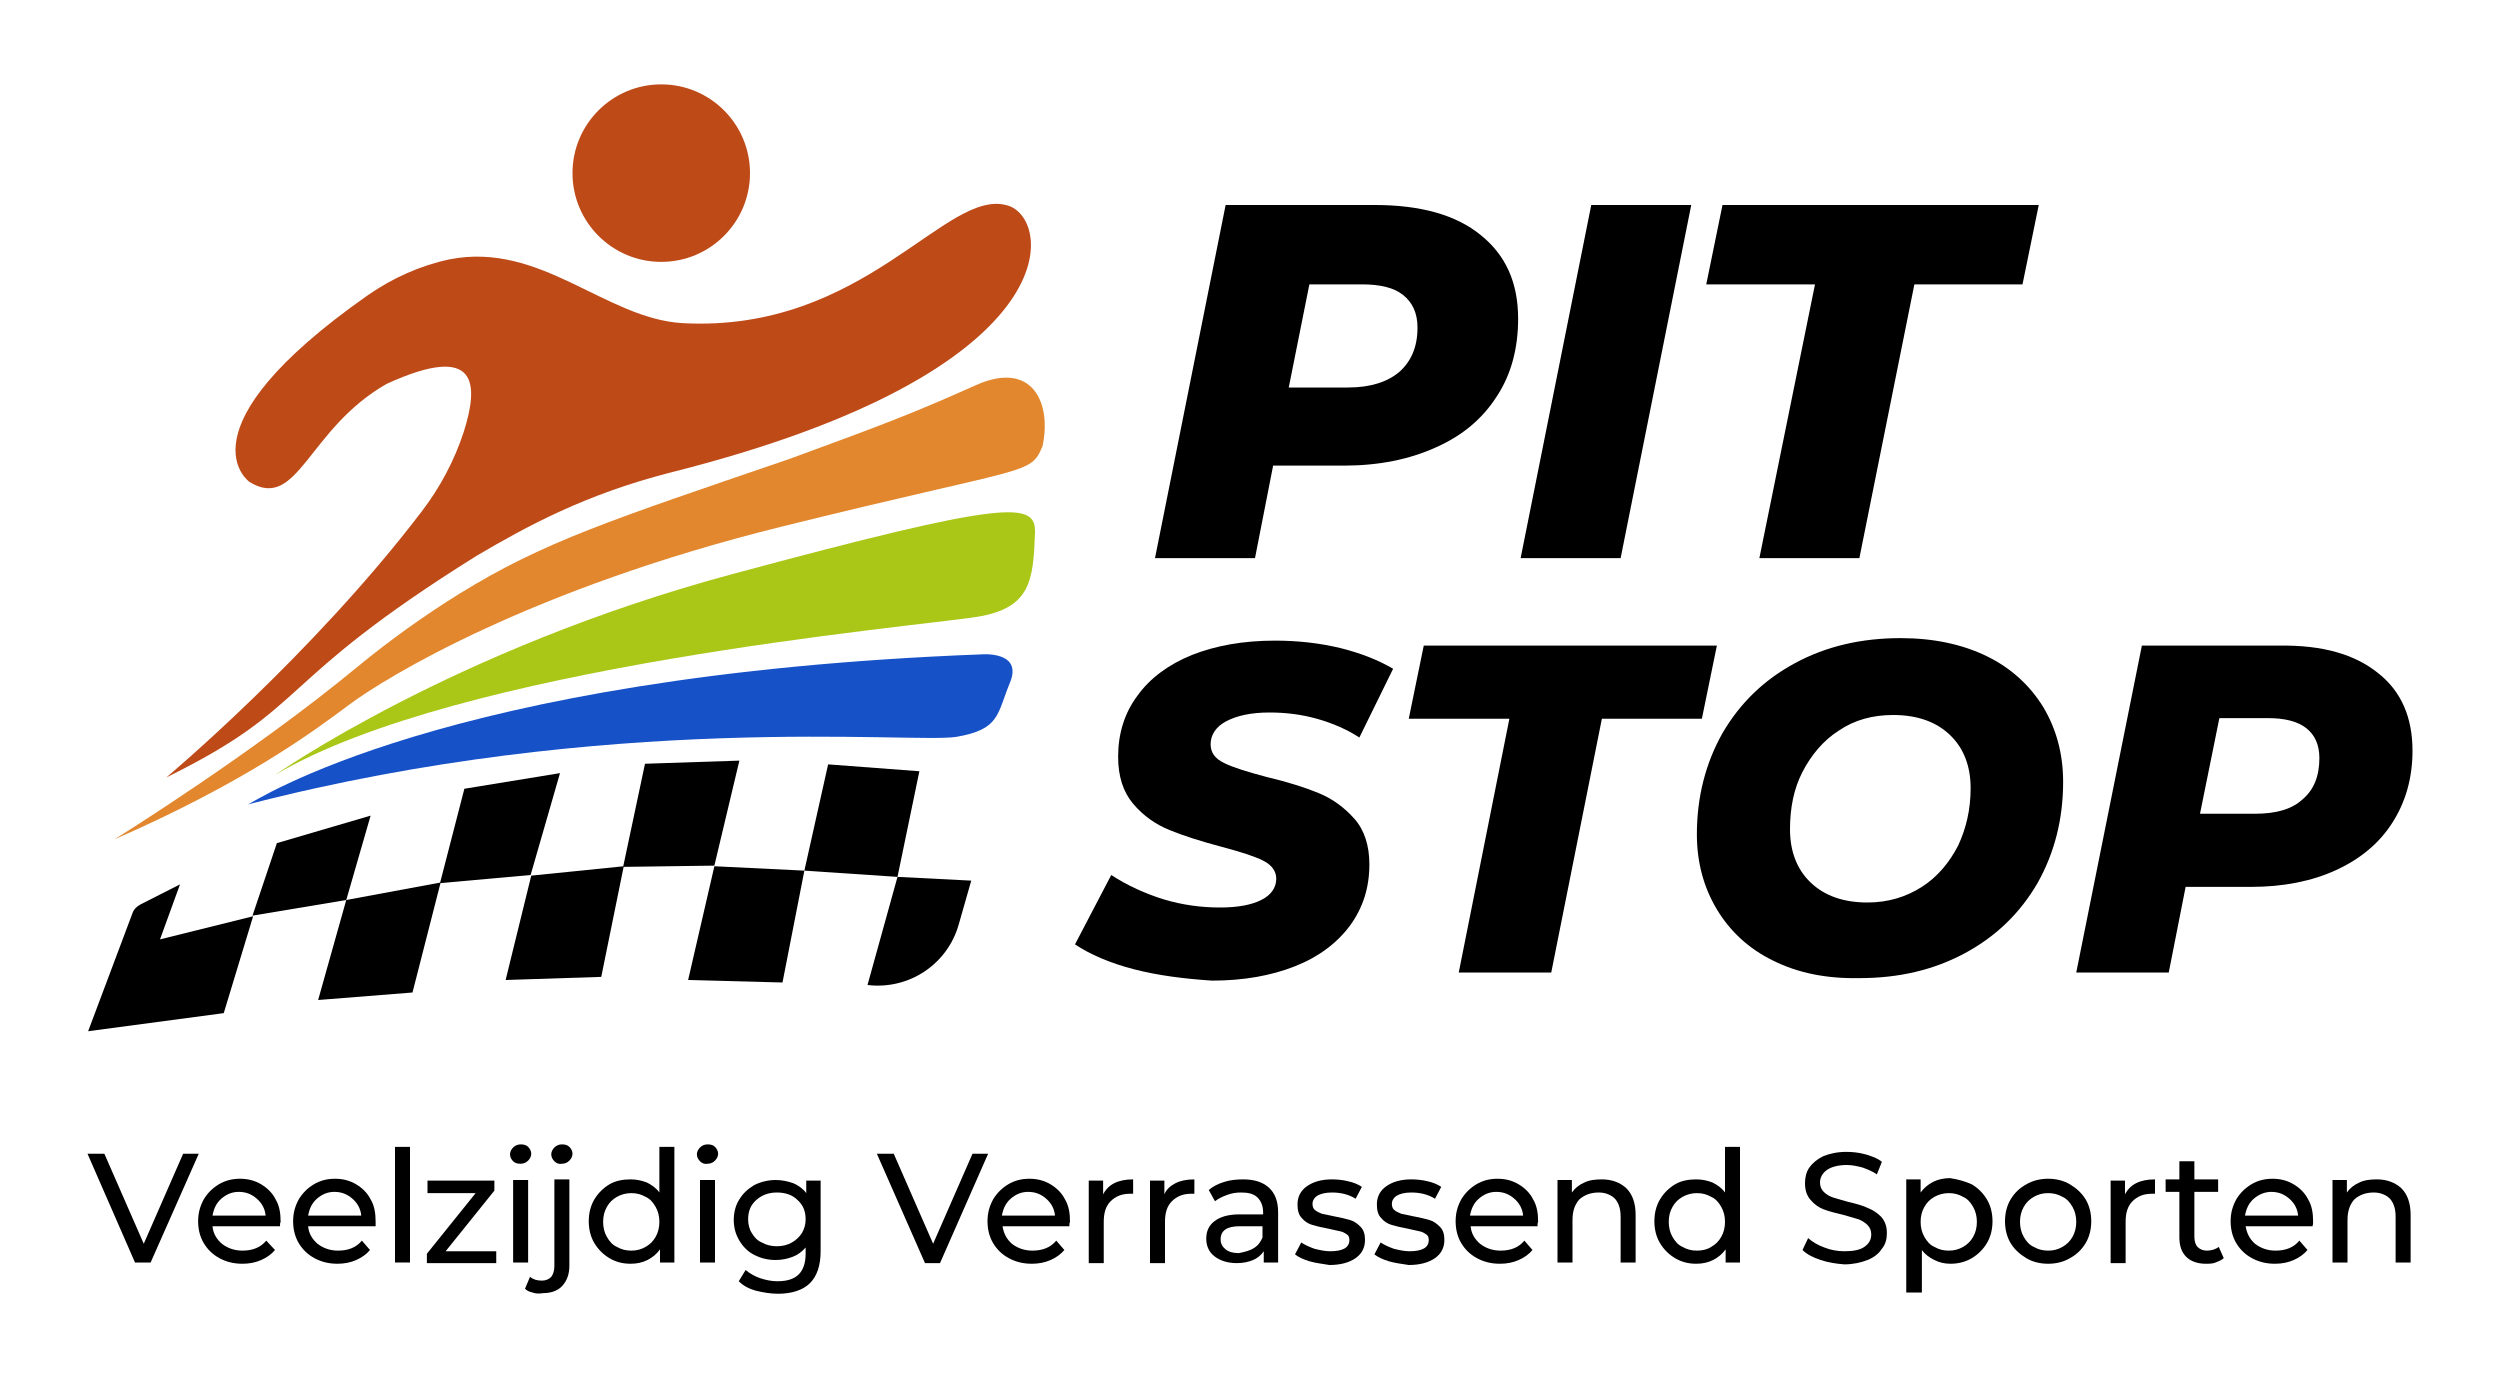
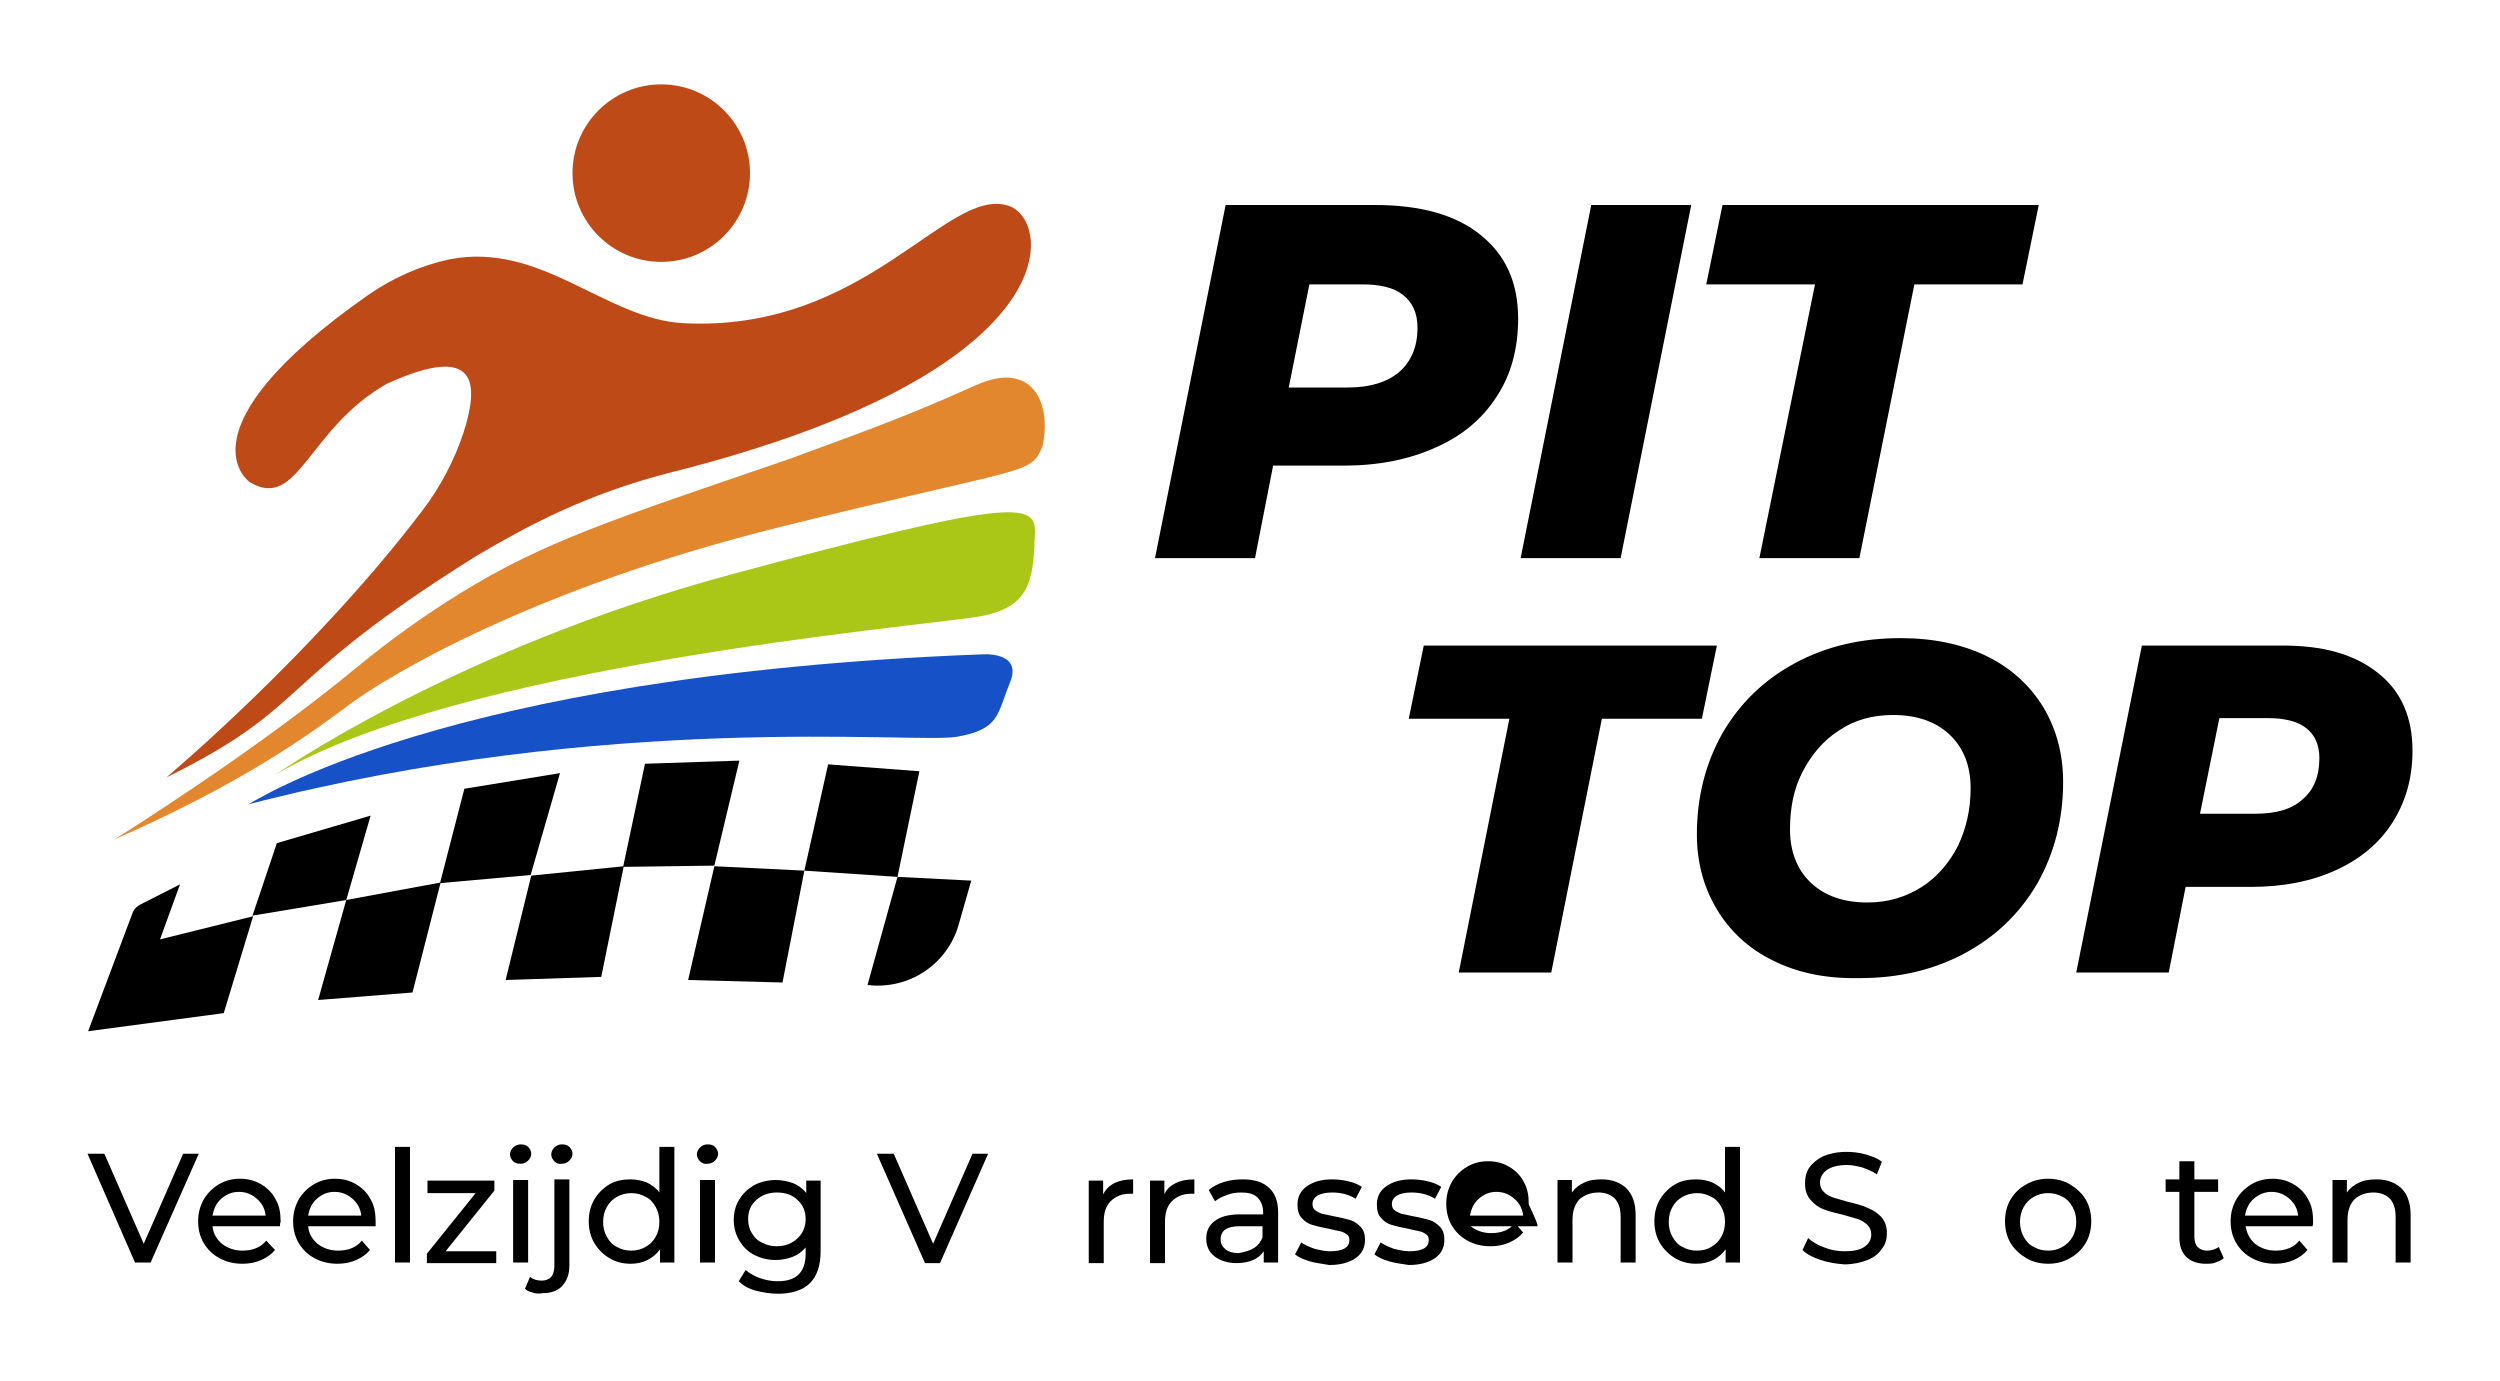
<svg xmlns="http://www.w3.org/2000/svg" version="1.1" id="Layer_1" width="400" height="221" x="0px" y="0px" viewBox="0 0 400 221" style="enable-background:new 0 0 400 221;" xml:space="preserve">
  <style type="text/css">
	.st0{fill:#FFFFFF;}
	.st1{fill:#E2872E;}
	.st2{fill:#1651C8;}
	.st3{fill:#BE4A18;}
	.st4{fill:#AAC718;}
</style>
  <g>
    <g>
      <path class="st1" d="M18.3,134.3c0,0,22.1-13.7,39-27.7c5-4.1,10.4-8,16.2-11.6c13.6-8.4,24.3-11.8,52.9-21.6    c15.8-5.8,19.5-7.2,29.8-11.8c9-4,12.1,2.9,10.6,9.8c-2,4.7-2,3-41.9,12.9s-63.1,24-69.1,28.5S38.9,125.3,18.3,134.3z" />
    </g>
    <g>
      <path class="st2" d="M39.7,128.7c0.7-0.2,30.9-20.7,117.3-24c0,0,6.7-0.6,4.6,4.5c-2.1,5.1-1.6,7.5-8.6,8.7    C146,119,97.4,113.8,39.7,128.7z" />
    </g>
    <g>
      <path class="st3" d="M39.9,77.1c0,0-11.8-8.3,19-29.9c3.9-2.7,8.3-4.7,13-5.7c14.6-2.9,25,9.5,37.3,10.2    c29.3,1.6,42.2-21.9,52.1-18.8c7.1,2.2,10.3,26.5-54,42.7c-13.7,3.5-23,8.6-31,13.3c-33,20.6-26.2,23.9-49.7,35.5    c0,0,23.4-19.6,40.9-42.6c2.9-3.8,5.2-8.1,6.7-12.7c2.4-7.6,2.4-14.4-12.3-7.7C49.2,68.6,47.7,81.9,39.9,77.1z" />
    </g>
    <circle class="st3" cx="105.8" cy="27.7" r="14.2" />
    <g>
      <g>
        <path d="M28.8,141.5l-6.3,3.2c-0.6,0.3-1.1,0.8-1.3,1.4L14.1,165l21.7-2.9l4.7-15.5l-14.9,3.7L28.8,141.5z" />
      </g>
      <g>
        <polygon points="40.4,146.5 44.3,134.9 59.3,130.5 55.4,144    " />
      </g>
      <g>
        <polygon points="55.4,144 50.9,160 66,158.8 70.5,141.2    " />
      </g>
      <g>
        <polygon points="74.3,126.2 70.4,141.3 84.9,140 89.6,123.7    " />
      </g>
      <g>
        <polygon points="85,140.1 80.9,156.8 96.2,156.3 99.8,138.6    " />
      </g>
      <g>
        <polygon points="103.2,122.2 99.7,138.7 114.3,138.5 118.3,121.7    " />
      </g>
      <g>
        <polygon points="114.3,138.6 128.7,139.3 125.2,157.2 110.1,156.8    " />
      </g>
      <g>
        <polygon points="132.5,122.3 128.7,139.3 143.6,140.3 147.1,123.4    " />
      </g>
      <g>
        <path d="M143.6,140.3l-4.8,17.3l0,0c6.6,0.8,12.8-3.3,14.6-9.7l2-7L143.6,140.3z" />
      </g>
    </g>
    <g>
      <g>
        <g>
          <path d="M236.9,37.6c4,3.2,6,7.6,6,13.4c0,4.7-1.1,8.9-3.4,12.4c-2.3,3.6-5.5,6.3-9.8,8.2c-4.2,1.9-9.1,2.9-14.7,2.9h-11.3      l-2.9,14.8h-16l11.3-56.5H220C227.3,32.8,233,34.4,236.9,37.6z M223.9,59.5c1.9-1.7,2.9-4,2.9-7.1c0-2.3-0.8-4-2.3-5.2      c-1.5-1.2-3.7-1.7-6.6-1.7h-8.4L206.2,62h9.5C219.3,62,222,61.1,223.9,59.5z" />
          <path d="M254.6,32.8h16l-11.3,56.5h-16L254.6,32.8z" />
          <path d="M290.4,45.5H273l2.6-12.7h50.6l-2.6,12.7h-17.3l-8.8,43.8h-16L290.4,45.5z" />
        </g>
      </g>
      <g>
-         <path d="M181.5,155.1c-3.9-1-7.1-2.4-9.5-4l5.8-11.1c2.6,1.7,5.5,3,8.4,3.9c3,0.9,6,1.3,9,1.3c2.8,0,5-0.4,6.6-1.2     c1.6-0.8,2.4-2,2.4-3.4c0-1.2-0.7-2.2-2.1-2.9c-1.4-0.7-3.6-1.4-6.6-2.2c-3.4-0.9-6.2-1.8-8.4-2.7c-2.2-0.9-4.2-2.3-5.8-4.2     c-1.6-1.9-2.4-4.4-2.4-7.5c0-3.7,1-7,3.1-9.8c2-2.8,5-5,8.7-6.5c3.8-1.5,8.2-2.3,13.3-2.3c3.7,0,7.2,0.4,10.5,1.2     c3.2,0.8,6,1.9,8.4,3.3l-5.4,11c-2-1.3-4.3-2.3-6.8-3c-2.5-0.7-5-1-7.6-1c-2.9,0-5.2,0.5-6.9,1.4c-1.7,0.9-2.5,2.2-2.5,3.7     c0,1.3,0.7,2.3,2.2,3c1.4,0.7,3.7,1.4,6.7,2.2c3.4,0.8,6.2,1.7,8.4,2.6c2.2,0.9,4.1,2.3,5.7,4.1c1.6,1.8,2.4,4.3,2.4,7.3     c0,3.7-1,6.9-3.1,9.8c-2.1,2.8-5,5-8.8,6.5c-3.8,1.5-8.2,2.3-13.3,2.3C189.5,156.6,185.4,156.1,181.5,155.1z" />
        <path d="M241.5,115h-16.1l2.4-11.7h46.9l-2.4,11.7h-16l-8.1,40.6h-14.8L241.5,115z" />
        <path d="M283.7,153.7c-3.9-1.9-6.9-4.7-9-8.2c-2.1-3.5-3.2-7.5-3.2-12c0-6,1.4-11.4,4.1-16.2c2.8-4.8,6.6-8.5,11.6-11.2     c5-2.7,10.6-4,16.9-4c5.3,0,9.9,1,13.8,2.9c3.9,1.9,6.9,4.7,9,8.1c2.1,3.5,3.2,7.5,3.2,12c0,6-1.4,11.4-4.1,16.2     c-2.8,4.8-6.6,8.5-11.6,11.2c-5,2.7-10.6,4-16.9,4C292.3,156.6,287.7,155.7,283.7,153.7z M307.5,141.9c2.5-1.6,4.4-3.9,5.8-6.6     c1.3-2.8,2-5.8,2-9.2c0-3.5-1.1-6.4-3.3-8.5c-2.2-2.1-5.2-3.2-9.1-3.2c-3.3,0-6.2,0.8-8.7,2.5c-2.5,1.6-4.4,3.9-5.8,6.6     s-2,5.8-2,9.2c0,3.5,1.1,6.4,3.3,8.5c2.2,2.1,5.2,3.2,9.1,3.2C302.1,144.4,305,143.5,307.5,141.9z" />
        <path d="M380.5,107.7c3.7,2.9,5.5,7.1,5.5,12.4c0,4.4-1.1,8.2-3.2,11.5c-2.1,3.3-5.1,5.8-9,7.6c-3.9,1.8-8.5,2.7-13.6,2.7h-10.5     l-2.7,13.7h-14.8l10.5-52.3h22.1C371.6,103.2,376.8,104.7,380.5,107.7z M368.4,127.9c1.8-1.5,2.7-3.7,2.7-6.6     c0-2.1-0.7-3.7-2.1-4.8c-1.4-1.1-3.5-1.6-6.1-1.6h-7.8l-3.1,15.3h8.8C364.1,130.2,366.7,129.5,368.4,127.9z" />
      </g>
    </g>
    <g>
      <path d="M31.8,184.6L24.1,202h-2.5L14,184.6h2.7l6.3,14.4l6.3-14.4H31.8z" />
      <path d="M44.8,196.2H34c0.1,1.2,0.7,2.1,1.5,2.8c0.9,0.7,2,1.1,3.3,1.1c1.6,0,2.9-0.5,3.8-1.6L44,200c-0.6,0.7-1.3,1.2-2.2,1.6    c-0.9,0.4-1.9,0.6-3,0.6c-1.4,0-2.6-0.3-3.7-0.9c-1.1-0.6-1.9-1.4-2.5-2.4c-0.6-1-0.9-2.2-0.9-3.5c0-1.3,0.3-2.4,0.9-3.5    c0.6-1,1.4-1.8,2.4-2.4c1-0.6,2.1-0.9,3.4-0.9c1.3,0,2.4,0.3,3.4,0.9c1,0.6,1.8,1.4,2.3,2.4c0.6,1,0.8,2.2,0.8,3.6    C44.8,195.7,44.8,195.9,44.8,196.2z M35.4,191.8c-0.8,0.7-1.2,1.6-1.4,2.7h8.5c-0.1-1.1-0.6-2-1.4-2.7c-0.8-0.7-1.7-1.1-2.9-1.1    C37.1,190.7,36.2,191.1,35.4,191.8z" />
      <path d="M60.1,196.2H49.3c0.1,1.2,0.7,2.1,1.5,2.8c0.9,0.7,2,1.1,3.3,1.1c1.6,0,2.9-0.5,3.8-1.6l1.3,1.5c-0.6,0.7-1.3,1.2-2.2,1.6    c-0.9,0.4-1.9,0.6-3,0.6c-1.4,0-2.6-0.3-3.7-0.9c-1.1-0.6-1.9-1.4-2.5-2.4c-0.6-1-0.9-2.2-0.9-3.5c0-1.3,0.3-2.4,0.9-3.5    c0.6-1,1.4-1.8,2.4-2.4c1-0.6,2.1-0.9,3.4-0.9c1.3,0,2.4,0.3,3.4,0.9c1,0.6,1.8,1.4,2.3,2.4c0.6,1,0.8,2.2,0.8,3.6    C60.1,195.7,60.1,195.9,60.1,196.2z M50.7,191.8c-0.8,0.7-1.2,1.6-1.4,2.7h8.5c-0.1-1.1-0.6-2-1.4-2.7c-0.8-0.7-1.7-1.1-2.9-1.1    C52.4,190.7,51.5,191.1,50.7,191.8z" />
      <path d="M63.2,183.5h2.4V202h-2.4V183.5z" />
      <path d="M79.4,200.1v2H68.3v-1.5l7.8-9.7h-7.7v-2h10.7v1.6l-7.8,9.7H79.4z" />
      <path d="M82.1,185.8c-0.3-0.3-0.5-0.7-0.5-1.1c0-0.4,0.2-0.8,0.5-1.1c0.3-0.3,0.7-0.5,1.2-0.5s0.9,0.1,1.2,0.4    c0.3,0.3,0.5,0.7,0.5,1.1c0,0.4-0.2,0.8-0.5,1.1s-0.7,0.5-1.2,0.5S82.4,186.1,82.1,185.8z M82.1,188.8h2.4V202h-2.4V188.8z" />
      <path d="M85.2,206.8c-0.5-0.1-0.9-0.3-1.2-0.6l0.8-1.9c0.5,0.4,1.1,0.6,1.9,0.6c0.6,0,1.1-0.2,1.5-0.6c0.3-0.4,0.5-1,0.5-1.7    v-13.9h2.4v13.8c0,1.4-0.4,2.4-1.1,3.2c-0.7,0.8-1.8,1.2-3.1,1.2C86.3,207,85.7,207,85.2,206.8z M88.7,185.8    c-0.3-0.3-0.5-0.7-0.5-1.1c0-0.4,0.2-0.8,0.5-1.1c0.3-0.3,0.7-0.5,1.2-0.5c0.5,0,0.9,0.1,1.2,0.4c0.3,0.3,0.5,0.7,0.5,1.1    c0,0.4-0.2,0.8-0.5,1.1c-0.3,0.3-0.7,0.5-1.2,0.5C89.4,186.3,89,186.1,88.7,185.8z" />
      <path d="M107.9,183.5V202h-2.3v-2.1c-0.5,0.7-1.2,1.3-2,1.7c-0.8,0.4-1.7,0.6-2.7,0.6c-1.3,0-2.4-0.3-3.4-0.9    c-1-0.6-1.8-1.4-2.4-2.4c-0.6-1-0.9-2.2-0.9-3.5c0-1.3,0.3-2.5,0.9-3.5c0.6-1,1.4-1.8,2.4-2.4c1-0.6,2.2-0.8,3.4-0.8    c1,0,1.8,0.2,2.6,0.5c0.8,0.4,1.5,0.9,2,1.6v-7.3H107.9z M103.3,199.5c0.7-0.4,1.2-0.9,1.6-1.6c0.4-0.7,0.6-1.5,0.6-2.4    c0-0.9-0.2-1.7-0.6-2.4c-0.4-0.7-0.9-1.3-1.6-1.6c-0.7-0.4-1.4-0.6-2.3-0.6c-0.8,0-1.6,0.2-2.3,0.6c-0.7,0.4-1.2,0.9-1.6,1.6    c-0.4,0.7-0.6,1.5-0.6,2.4c0,0.9,0.2,1.7,0.6,2.4c0.4,0.7,0.9,1.3,1.6,1.6c0.7,0.4,1.4,0.6,2.3,0.6    C101.9,200.1,102.6,199.9,103.3,199.5z" />
      <path d="M112,185.8c-0.3-0.3-0.5-0.7-0.5-1.1c0-0.4,0.2-0.8,0.5-1.1c0.3-0.3,0.7-0.5,1.2-0.5c0.5,0,0.9,0.1,1.2,0.4    c0.3,0.3,0.5,0.7,0.5,1.1c0,0.4-0.2,0.8-0.5,1.1s-0.7,0.5-1.2,0.5C112.7,186.3,112.3,186.1,112,185.8z M112,188.8h2.4V202H112    V188.8z" />
      <path d="M131.3,188.8v11.4c0,2.3-0.6,4-1.7,5.1c-1.1,1.1-2.9,1.7-5.1,1.7c-1.2,0-2.4-0.2-3.6-0.5c-1.1-0.3-2-0.8-2.7-1.5l1.1-1.8    c0.6,0.5,1.4,1,2.3,1.3c0.9,0.3,1.8,0.5,2.8,0.5c1.6,0,2.7-0.4,3.4-1.1c0.7-0.7,1.1-1.8,1.1-3.3v-1c-0.6,0.7-1.3,1.2-2.1,1.5    c-0.8,0.3-1.7,0.5-2.7,0.5c-1.3,0-2.4-0.3-3.4-0.8c-1-0.5-1.8-1.3-2.4-2.3c-0.6-1-0.9-2.1-0.9-3.3c0-1.2,0.3-2.4,0.9-3.3    c0.6-1,1.4-1.7,2.4-2.3c1-0.5,2.2-0.8,3.4-0.8c1,0,1.9,0.2,2.8,0.5c0.9,0.4,1.6,0.9,2.1,1.6v-2H131.3z M126.7,198.8    c0.7-0.4,1.2-0.9,1.6-1.5c0.4-0.7,0.6-1.4,0.6-2.2c0-1.3-0.4-2.3-1.3-3.1c-0.8-0.8-1.9-1.2-3.3-1.2c-1.3,0-2.4,0.4-3.3,1.2    c-0.9,0.8-1.3,1.8-1.3,3.1c0,0.8,0.2,1.6,0.6,2.2c0.4,0.7,0.9,1.2,1.6,1.5c0.7,0.4,1.5,0.6,2.4,0.6    C125.2,199.4,126,199.2,126.7,198.8z" />
      <path d="M158.1,184.6l-7.7,17.5H148l-7.7-17.5h2.7l6.3,14.4l6.3-14.4H158.1z" />
-       <path d="M171.1,196.2h-10.7c0.2,1.2,0.7,2.1,1.5,2.8c0.9,0.7,2,1.1,3.3,1.1c1.6,0,2.9-0.5,3.8-1.6l1.3,1.5    c-0.6,0.7-1.3,1.2-2.2,1.6c-0.9,0.4-1.9,0.6-3,0.6c-1.4,0-2.6-0.3-3.7-0.9c-1.1-0.6-1.9-1.4-2.5-2.4c-0.6-1-0.9-2.2-0.9-3.5    c0-1.3,0.3-2.4,0.9-3.5c0.6-1,1.4-1.8,2.4-2.4c1-0.6,2.1-0.9,3.4-0.9c1.3,0,2.4,0.3,3.4,0.9c1,0.6,1.8,1.4,2.3,2.4    c0.6,1,0.8,2.2,0.8,3.6C171.1,195.7,171.1,195.9,171.1,196.2z M161.7,191.8c-0.8,0.7-1.2,1.6-1.4,2.7h8.5c-0.1-1.1-0.6-2-1.4-2.7    c-0.8-0.7-1.7-1.1-2.9-1.1C163.4,190.7,162.5,191.1,161.7,191.8z" />
      <path d="M178.3,189.3c0.8-0.4,1.8-0.6,3-0.6v2.3c-0.1,0-0.3,0-0.5,0c-1.3,0-2.3,0.4-3.1,1.2s-1.1,1.9-1.1,3.3v6.6h-2.4v-13.2h2.3    v2.2C176.9,190.3,177.5,189.7,178.3,189.3z" />
      <path d="M188.1,189.3c0.8-0.4,1.8-0.6,3-0.6v2.3c-0.1,0-0.3,0-0.5,0c-1.3,0-2.3,0.4-3.1,1.2s-1.1,1.9-1.1,3.3v6.6h-2.4v-13.2h2.3    v2.2C186.6,190.3,187.3,189.7,188.1,189.3z" />
      <path d="M203,190c1,0.9,1.5,2.2,1.5,4v8h-2.3v-1.8c-0.4,0.6-1,1.1-1.7,1.4c-0.7,0.3-1.6,0.5-2.6,0.5c-1.5,0-2.7-0.4-3.6-1.1    c-0.9-0.7-1.3-1.7-1.3-2.8c0-1.2,0.4-2.1,1.3-2.8s2.2-1.1,4-1.1h3.8V194c0-1-0.3-1.8-0.9-2.4s-1.5-0.8-2.6-0.8    c-0.8,0-1.5,0.1-2.3,0.4s-1.4,0.6-1.9,1l-1-1.8c0.7-0.6,1.5-1,2.5-1.3c0.9-0.3,2-0.4,3-0.4C200.6,188.7,202,189.1,203,190z     M200.6,199.7c0.7-0.4,1.1-1,1.4-1.7v-1.8h-3.7c-2,0-3,0.7-3,2.1c0,0.7,0.3,1.2,0.8,1.6c0.5,0.4,1.2,0.6,2.1,0.6    C199.2,200.3,200,200.1,200.6,199.7z" />
      <path d="M209.5,201.8c-1-0.3-1.8-0.7-2.3-1.1l1-1.9c0.6,0.4,1.3,0.7,2.1,1c0.8,0.2,1.7,0.4,2.5,0.4c2.1,0,3.1-0.6,3.1-1.8    c0-0.4-0.1-0.7-0.4-0.9c-0.3-0.2-0.6-0.4-1.1-0.5c-0.4-0.1-1-0.2-1.8-0.4c-1.1-0.2-1.9-0.4-2.6-0.6c-0.7-0.2-1.3-0.6-1.7-1.1    c-0.5-0.5-0.7-1.2-0.7-2.2c0-1.2,0.5-2.2,1.5-2.9c1-0.7,2.3-1.1,4-1.1c0.9,0,1.8,0.1,2.6,0.3c0.9,0.2,1.6,0.5,2.2,0.9l-1,1.9    c-1.1-0.7-2.4-1-3.8-1c-1,0-1.8,0.2-2.3,0.5c-0.5,0.3-0.8,0.8-0.8,1.3c0,0.4,0.1,0.8,0.4,1c0.3,0.3,0.7,0.4,1.1,0.6    c0.4,0.1,1.1,0.2,1.9,0.4c1.1,0.2,1.9,0.4,2.6,0.6c0.7,0.2,1.2,0.6,1.7,1.1c0.5,0.5,0.7,1.2,0.7,2.1c0,1.2-0.5,2.2-1.5,2.9    c-1,0.7-2.4,1.1-4.2,1.1C211.6,202.2,210.5,202.1,209.5,201.8z" />
      <path d="M222.2,201.8c-1-0.3-1.8-0.7-2.3-1.1l1-1.9c0.6,0.4,1.3,0.7,2.1,1c0.8,0.2,1.7,0.4,2.5,0.4c2.1,0,3.1-0.6,3.1-1.8    c0-0.4-0.1-0.7-0.4-0.9c-0.3-0.2-0.6-0.4-1.1-0.5c-0.4-0.1-1-0.2-1.8-0.4c-1.1-0.2-1.9-0.4-2.6-0.6c-0.7-0.2-1.3-0.6-1.7-1.1    c-0.5-0.5-0.7-1.2-0.7-2.2c0-1.2,0.5-2.2,1.5-2.9s2.3-1.1,4-1.1c0.9,0,1.8,0.1,2.6,0.3c0.9,0.2,1.6,0.5,2.2,0.9l-1,1.9    c-1.1-0.7-2.4-1-3.8-1c-1,0-1.8,0.2-2.3,0.5s-0.8,0.8-0.8,1.3c0,0.4,0.1,0.8,0.4,1c0.3,0.3,0.7,0.4,1.1,0.6    c0.4,0.1,1.1,0.2,1.9,0.4c1.1,0.2,1.9,0.4,2.6,0.6c0.7,0.2,1.2,0.6,1.7,1.1c0.5,0.5,0.7,1.2,0.7,2.1c0,1.2-0.5,2.2-1.5,2.9    c-1,0.7-2.4,1.1-4.2,1.1C224.2,202.2,223.2,202.1,222.2,201.8z" />
-       <path d="M246,196.2h-10.7c0.1,1.2,0.7,2.1,1.5,2.8c0.9,0.7,2,1.1,3.3,1.1c1.6,0,2.9-0.5,3.8-1.6l1.3,1.5c-0.6,0.7-1.3,1.2-2.2,1.6    c-0.9,0.4-1.9,0.6-3,0.6c-1.4,0-2.6-0.3-3.7-0.9c-1.1-0.6-1.9-1.4-2.5-2.4c-0.6-1-0.9-2.2-0.9-3.5c0-1.3,0.3-2.4,0.9-3.5    c0.6-1,1.4-1.8,2.4-2.4c1-0.6,2.1-0.9,3.4-0.9c1.3,0,2.4,0.3,3.4,0.9c1,0.6,1.8,1.4,2.3,2.4c0.6,1,0.8,2.2,0.8,3.6    C246,195.7,246,195.9,246,196.2z M236.6,191.8c-0.8,0.7-1.2,1.6-1.4,2.7h8.5c-0.1-1.1-0.6-2-1.4-2.7c-0.8-0.7-1.7-1.1-2.9-1.1    C238.3,190.7,237.4,191.1,236.6,191.8z" />
+       <path d="M246,196.2h-10.7c0.9,0.7,2,1.1,3.3,1.1c1.6,0,2.9-0.5,3.8-1.6l1.3,1.5c-0.6,0.7-1.3,1.2-2.2,1.6    c-0.9,0.4-1.9,0.6-3,0.6c-1.4,0-2.6-0.3-3.7-0.9c-1.1-0.6-1.9-1.4-2.5-2.4c-0.6-1-0.9-2.2-0.9-3.5c0-1.3,0.3-2.4,0.9-3.5    c0.6-1,1.4-1.8,2.4-2.4c1-0.6,2.1-0.9,3.4-0.9c1.3,0,2.4,0.3,3.4,0.9c1,0.6,1.8,1.4,2.3,2.4c0.6,1,0.8,2.2,0.8,3.6    C246,195.7,246,195.9,246,196.2z M236.6,191.8c-0.8,0.7-1.2,1.6-1.4,2.7h8.5c-0.1-1.1-0.6-2-1.4-2.7c-0.8-0.7-1.7-1.1-2.9-1.1    C238.3,190.7,237.4,191.1,236.6,191.8z" />
      <path d="M260.2,190.1c1,1,1.5,2.4,1.5,4.3v7.6h-2.4v-7.3c0-1.3-0.3-2.2-0.9-2.9c-0.6-0.6-1.5-1-2.6-1c-1.3,0-2.3,0.4-3.1,1.1    c-0.7,0.8-1.1,1.8-1.1,3.3v6.8h-2.4v-13.2h2.3v2c0.5-0.7,1.1-1.2,2-1.6c0.8-0.4,1.8-0.5,2.8-0.5    C257.9,188.7,259.2,189.2,260.2,190.1z" />
      <path d="M278.4,183.5V202h-2.3v-2.1c-0.5,0.7-1.2,1.3-2,1.7c-0.8,0.4-1.7,0.6-2.7,0.6c-1.3,0-2.4-0.3-3.4-0.9    c-1-0.6-1.8-1.4-2.4-2.4c-0.6-1-0.9-2.2-0.9-3.5c0-1.3,0.3-2.5,0.9-3.5c0.6-1,1.4-1.8,2.4-2.4c1-0.6,2.2-0.8,3.4-0.8    c1,0,1.8,0.2,2.6,0.5c0.8,0.4,1.5,0.9,2,1.6v-7.3H278.4z M273.8,199.5c0.7-0.4,1.2-0.9,1.6-1.6c0.4-0.7,0.6-1.5,0.6-2.4    c0-0.9-0.2-1.7-0.6-2.4c-0.4-0.7-0.9-1.3-1.6-1.6c-0.7-0.4-1.4-0.6-2.3-0.6c-0.8,0-1.6,0.2-2.3,0.6c-0.7,0.4-1.2,0.9-1.6,1.6    c-0.4,0.7-0.6,1.5-0.6,2.4c0,0.9,0.2,1.7,0.6,2.4c0.4,0.7,0.9,1.3,1.6,1.6c0.7,0.4,1.4,0.6,2.3,0.6    C272.4,200.1,273.2,199.9,273.8,199.5z" />
      <path d="M291.3,201.6c-1.2-0.4-2.2-0.9-2.9-1.6l0.9-1.9c0.7,0.6,1.5,1.1,2.6,1.5c1,0.4,2.1,0.6,3.2,0.6c1.4,0,2.5-0.2,3.2-0.7    c0.7-0.5,1.1-1.1,1.1-2c0-0.6-0.2-1.1-0.6-1.5c-0.4-0.4-0.9-0.7-1.4-0.9c-0.6-0.2-1.4-0.4-2.4-0.7c-1.3-0.3-2.4-0.6-3.2-0.9    c-0.8-0.3-1.5-0.8-2.1-1.5c-0.6-0.7-0.9-1.5-0.9-2.7c0-0.9,0.2-1.8,0.7-2.5c0.5-0.7,1.2-1.3,2.2-1.8c1-0.4,2.2-0.7,3.7-0.7    c1,0,2,0.1,3.1,0.4c1,0.3,1.9,0.6,2.6,1.2l-0.8,2c-0.7-0.5-1.5-0.8-2.3-1.1c-0.8-0.2-1.6-0.4-2.5-0.4c-1.4,0-2.5,0.3-3.2,0.8    c-0.7,0.5-1.1,1.2-1.1,2c0,0.6,0.2,1.1,0.6,1.5c0.4,0.4,0.9,0.7,1.5,0.9c0.6,0.2,1.4,0.4,2.4,0.7c1.3,0.3,2.4,0.6,3.2,1    c0.8,0.3,1.5,0.8,2.1,1.4c0.6,0.7,0.9,1.5,0.9,2.6c0,0.9-0.2,1.8-0.8,2.5c-0.5,0.8-1.3,1.4-2.3,1.8c-1,0.4-2.3,0.7-3.7,0.7    C293.8,202.2,292.5,202,291.3,201.6z" />
-       <path d="M315.5,189.5c1,0.6,1.8,1.4,2.4,2.4c0.6,1,0.9,2.2,0.9,3.5c0,1.3-0.3,2.5-0.9,3.5c-0.6,1-1.4,1.8-2.4,2.4    c-1,0.6-2.2,0.9-3.4,0.9c-1,0-1.8-0.2-2.6-0.6c-0.8-0.4-1.5-0.9-2-1.6v6.8H305v-18.1h2.3v2.1c0.5-0.7,1.2-1.3,2-1.7    c0.8-0.4,1.7-0.6,2.7-0.6C313.3,188.7,314.4,189,315.5,189.5z M314.1,199.5c0.7-0.4,1.2-0.9,1.6-1.6c0.4-0.7,0.6-1.5,0.6-2.4    c0-0.9-0.2-1.7-0.6-2.4c-0.4-0.7-0.9-1.3-1.6-1.6c-0.7-0.4-1.4-0.6-2.3-0.6c-0.8,0-1.6,0.2-2.3,0.6c-0.7,0.4-1.2,0.9-1.6,1.6    c-0.4,0.7-0.6,1.5-0.6,2.4c0,0.9,0.2,1.7,0.6,2.4c0.4,0.7,0.9,1.3,1.6,1.6c0.7,0.4,1.4,0.6,2.3,0.6    C312.7,200.1,313.4,199.9,314.1,199.5z" />
      <path d="M324.2,201.3c-1-0.6-1.9-1.4-2.5-2.4c-0.6-1-0.9-2.2-0.9-3.5c0-1.3,0.3-2.5,0.9-3.5c0.6-1,1.4-1.8,2.5-2.4    c1-0.6,2.2-0.9,3.5-0.9c1.3,0,2.5,0.3,3.5,0.9c1,0.6,1.9,1.4,2.5,2.4c0.6,1,0.9,2.2,0.9,3.5c0,1.3-0.3,2.5-0.9,3.5    c-0.6,1-1.4,1.8-2.5,2.4c-1,0.6-2.2,0.9-3.5,0.9C326.4,202.2,325.2,201.9,324.2,201.3z M330,199.5c0.7-0.4,1.2-0.9,1.6-1.6    c0.4-0.7,0.6-1.5,0.6-2.4c0-0.9-0.2-1.7-0.6-2.4c-0.4-0.7-0.9-1.3-1.6-1.6c-0.7-0.4-1.4-0.6-2.3-0.6s-1.6,0.2-2.3,0.6    c-0.7,0.4-1.2,0.9-1.6,1.6c-0.4,0.7-0.6,1.5-0.6,2.4c0,0.9,0.2,1.7,0.6,2.4c0.4,0.7,0.9,1.3,1.6,1.6c0.7,0.4,1.4,0.6,2.3,0.6    S329.3,199.9,330,199.5z" />
-       <path d="M341.8,189.3c0.8-0.4,1.8-0.6,3-0.6v2.3c-0.1,0-0.3,0-0.5,0c-1.3,0-2.3,0.4-3.1,1.2s-1.1,1.9-1.1,3.3v6.6h-2.4v-13.2h2.3    v2.2C340.4,190.3,341,189.7,341.8,189.3z" />
      <path d="M355.8,201.3c-0.3,0.3-0.8,0.5-1.3,0.7c-0.5,0.2-1,0.2-1.6,0.2c-1.3,0-2.4-0.4-3.1-1.1s-1.1-1.7-1.1-3.1v-7.3h-2.2v-2h2.2    v-2.9h2.4v2.9h3.8v2h-3.8v7.2c0,0.7,0.2,1.3,0.5,1.6c0.4,0.4,0.9,0.6,1.5,0.6c0.7,0,1.4-0.2,1.9-0.6L355.8,201.3z" />
      <path d="M370,196.2h-10.7c0.2,1.2,0.7,2.1,1.5,2.8c0.9,0.7,2,1.1,3.3,1.1c1.6,0,2.9-0.5,3.8-1.6l1.3,1.5c-0.6,0.7-1.3,1.2-2.2,1.6    c-0.9,0.4-1.9,0.6-3,0.6c-1.4,0-2.6-0.3-3.7-0.9c-1.1-0.6-1.9-1.4-2.5-2.4c-0.6-1-0.9-2.2-0.9-3.5c0-1.3,0.3-2.4,0.9-3.5    c0.6-1,1.4-1.8,2.4-2.4c1-0.6,2.1-0.9,3.4-0.9c1.3,0,2.4,0.3,3.4,0.9c1,0.6,1.8,1.4,2.3,2.4c0.6,1,0.8,2.2,0.8,3.6    C370.1,195.7,370.1,195.9,370,196.2z M360.6,191.8c-0.8,0.7-1.2,1.6-1.4,2.7h8.5c-0.1-1.1-0.6-2-1.4-2.7c-0.8-0.7-1.7-1.1-2.9-1.1    C362.4,190.7,361.4,191.1,360.6,191.8z" />
      <path d="M384.2,190.1c1,1,1.5,2.4,1.5,4.3v7.6h-2.4v-7.3c0-1.3-0.3-2.2-0.9-2.9c-0.6-0.6-1.5-1-2.6-1c-1.3,0-2.3,0.4-3.1,1.1    c-0.7,0.8-1.1,1.8-1.1,3.3v6.8h-2.4v-13.2h2.3v2c0.5-0.7,1.1-1.2,2-1.6c0.8-0.4,1.8-0.5,2.8-0.5    C381.9,188.7,383.2,189.2,384.2,190.1z" />
    </g>
    <g>
      <path class="st4" d="M44,124c0,0,28.5-20.1,73-32.1s48.8-11.7,48.6-6.6c-0.3,7.5-0.6,12-9.3,13.4C146.1,100.3,73.2,106.6,44,124z" />
    </g>
  </g>
</svg>